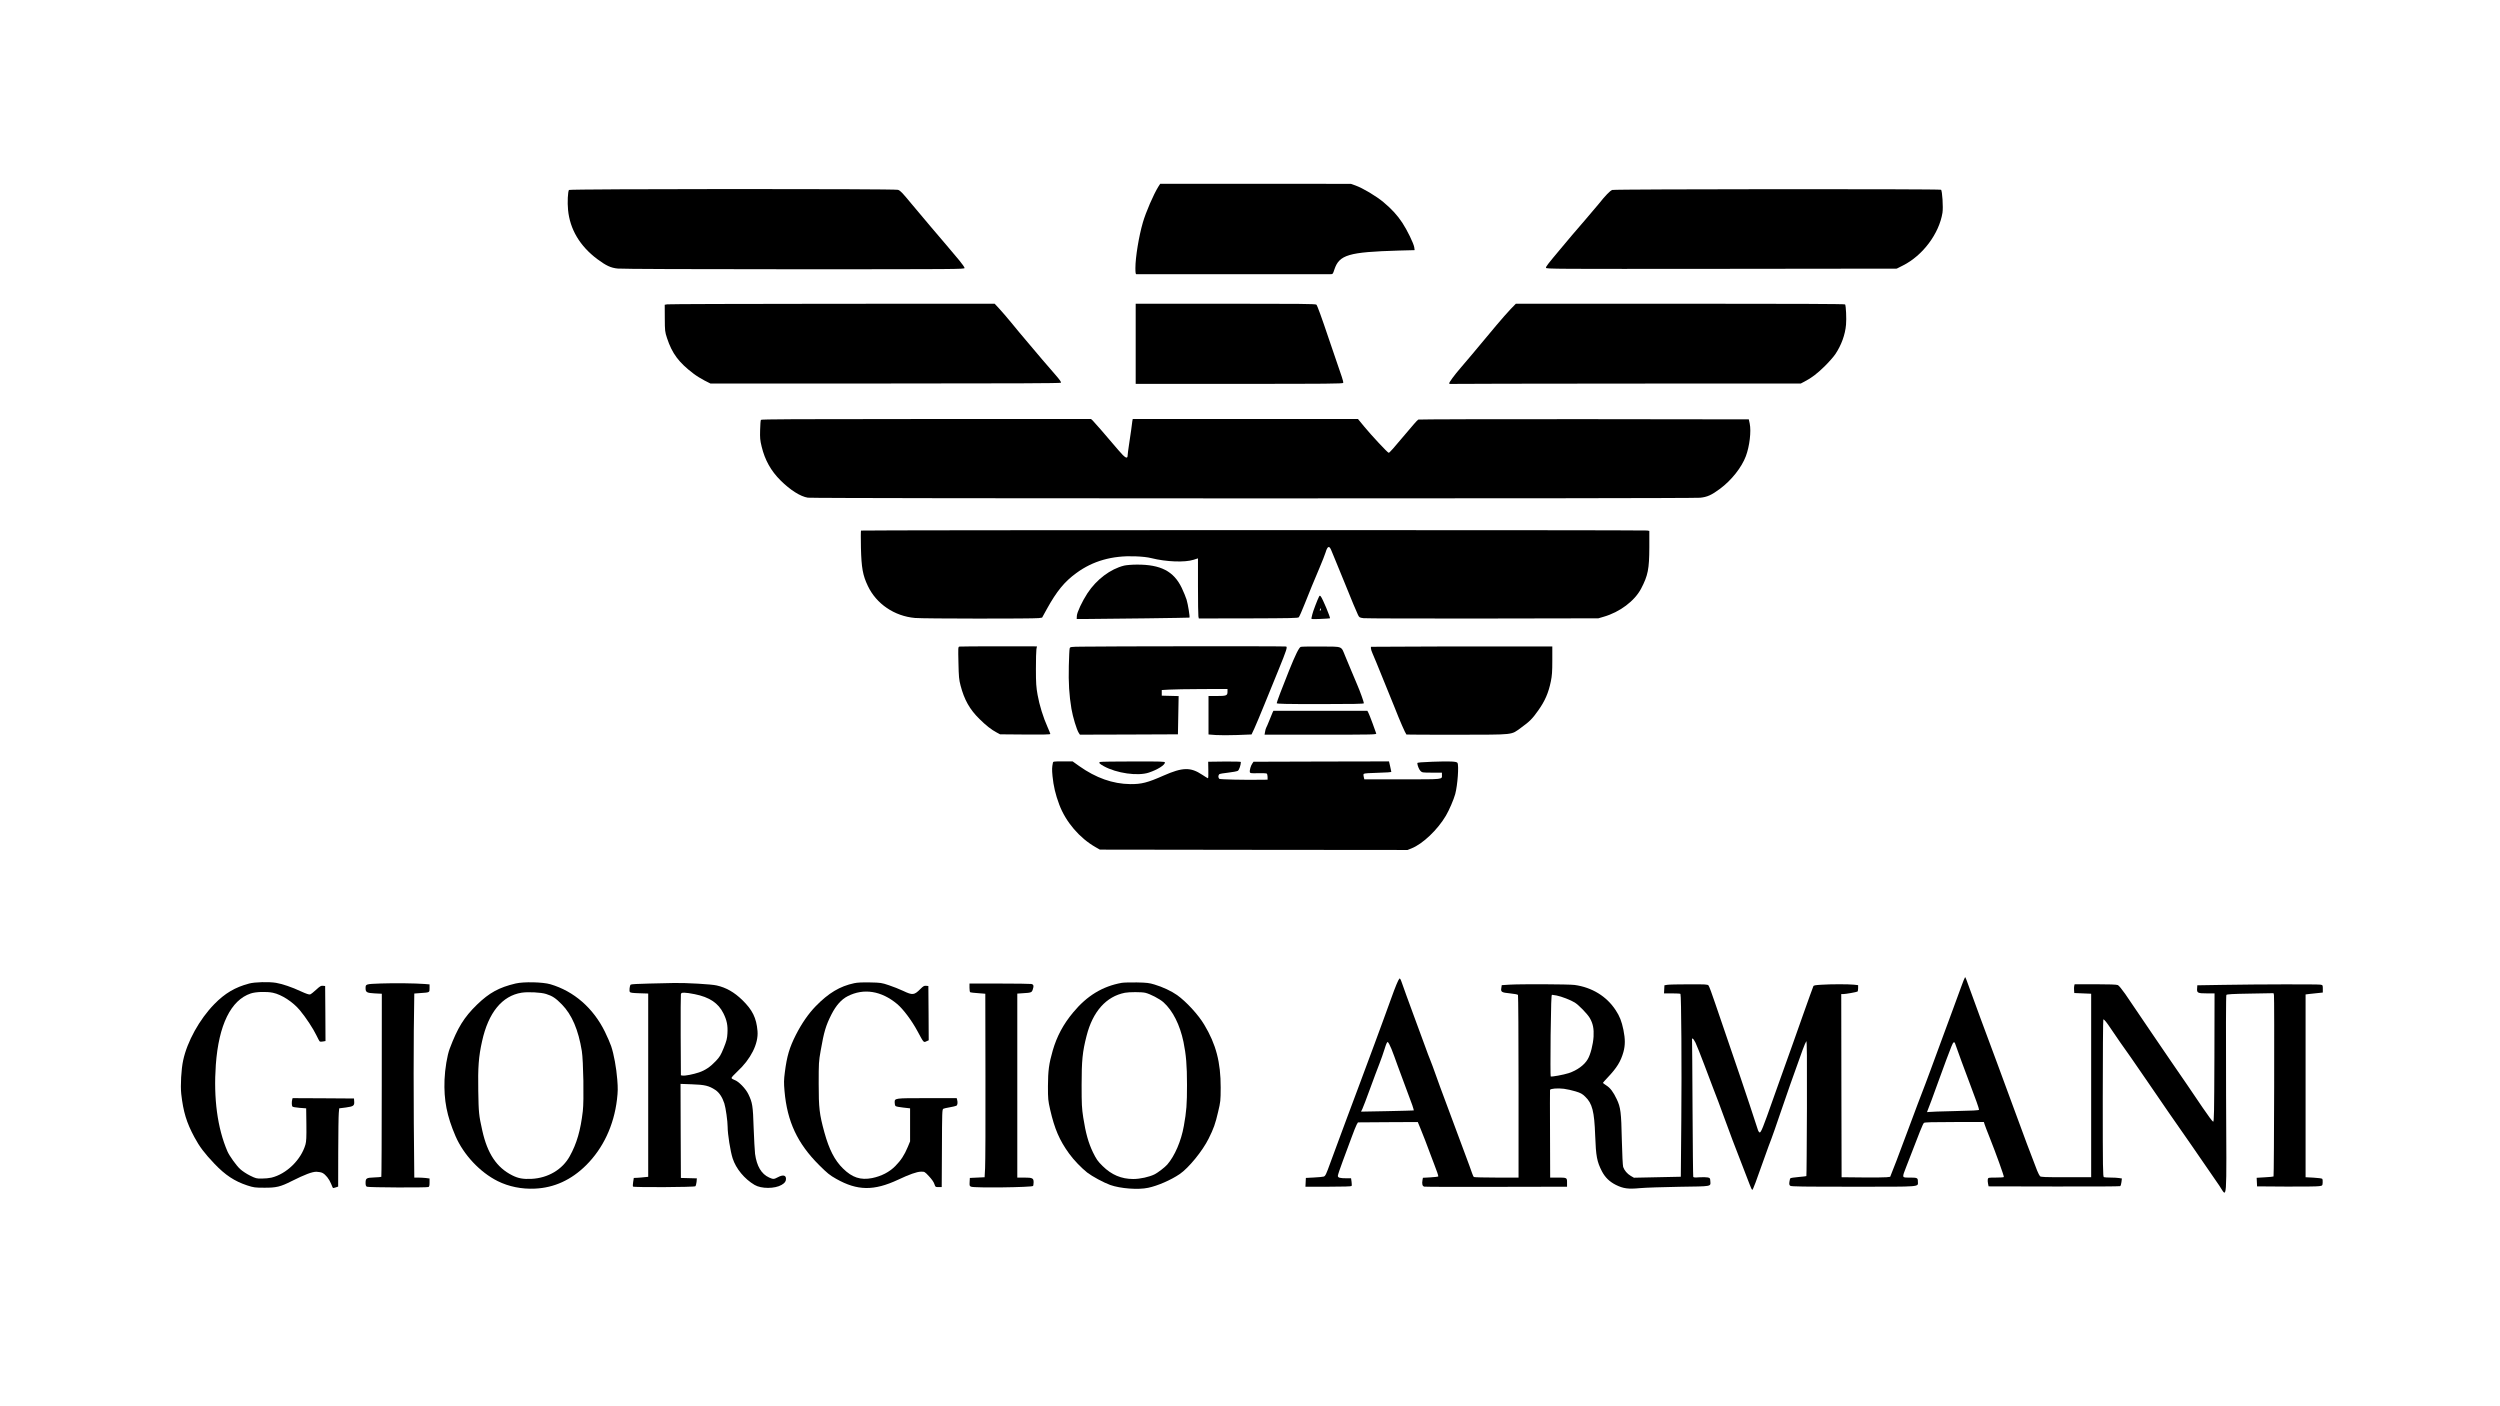
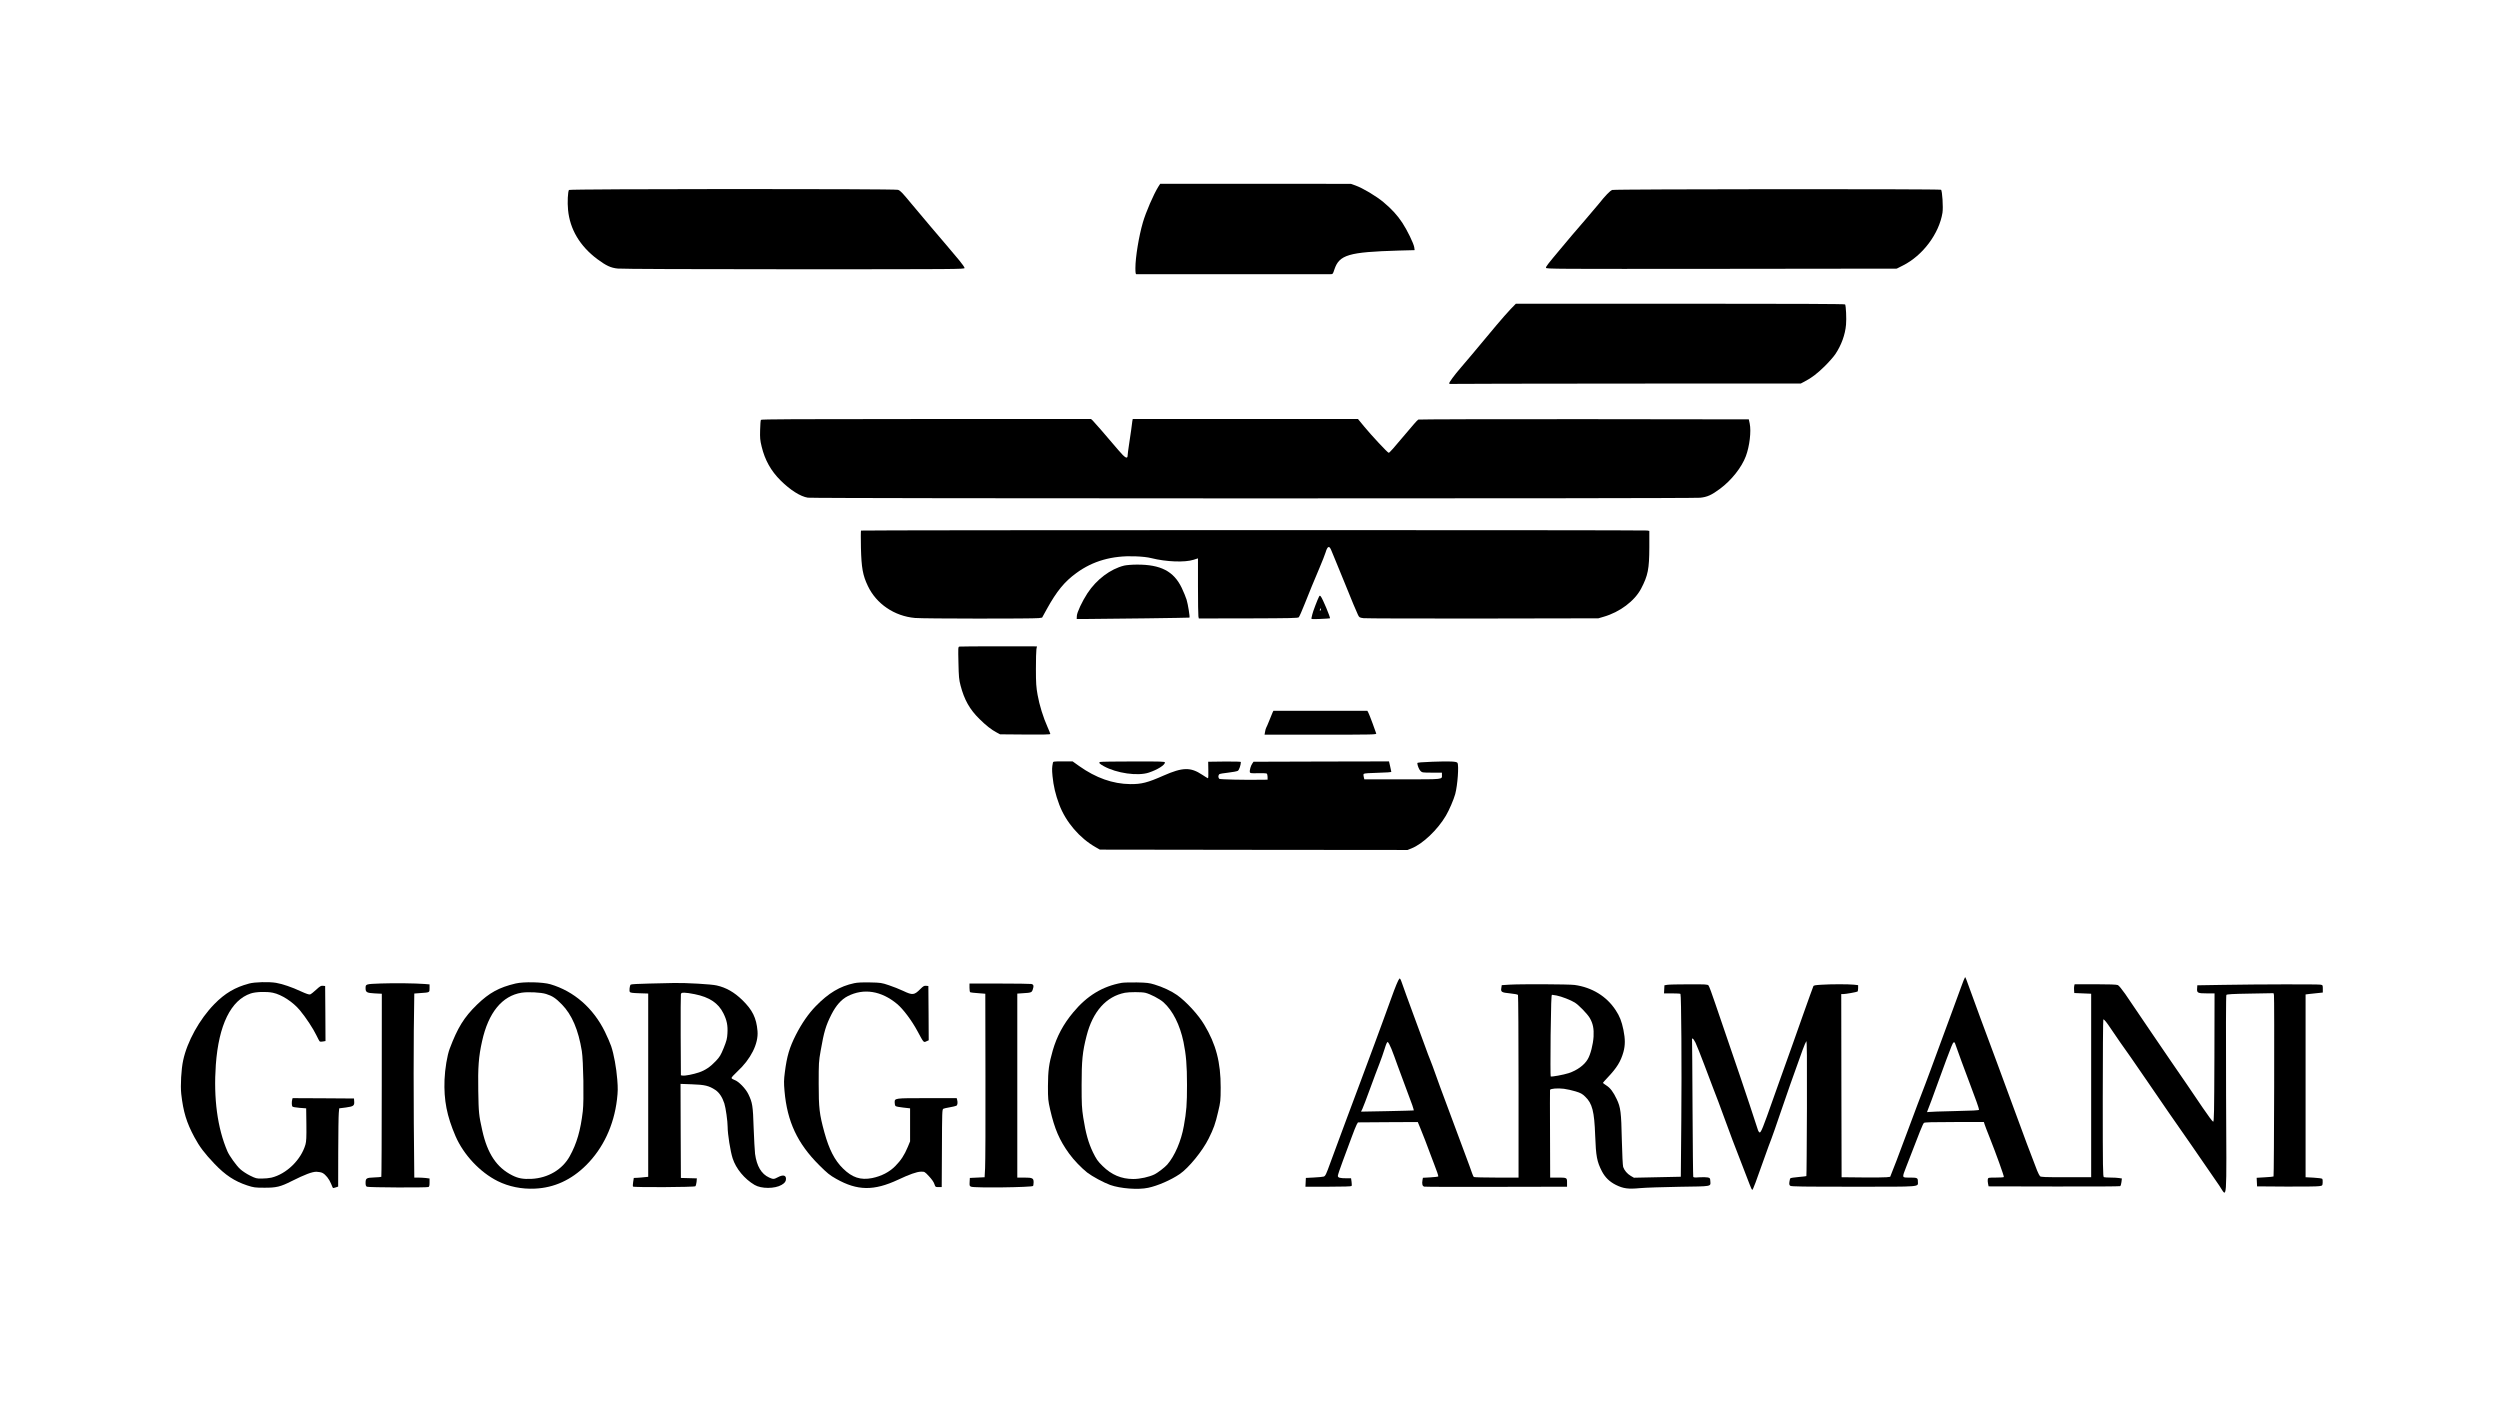
<svg xmlns="http://www.w3.org/2000/svg" version="1.0" width="3556pt" height="2000pt" viewBox="0 0 3556 2000" preserveAspectRatio="xMidYMid meet">
  <g transform="translate(0,2000) scale(0.1,-0.1)" fill="#000000" stroke="none">
    <path d="M16477 17346 c-70 -113 -178 -363 -221 -511 -57 -196 -106 -495 -106 -647 0 -63 3 -88 13 -88 10 -1 2665 -1 2759 0 36 0 37 1 58 66 70 210 200 249 914 270 l228 6 -6 42 c-9 55 -101 244 -169 347 -73 110 -150 194 -268 293 -105 88 -294 200 -399 238 l-65 23 -1356 1 -1356 0 -26 -40z" />
    <path d="M8093 17298 c-16 -21 -24 -177 -13 -284 26 -275 169 -515 415 -699 128 -95 193 -125 292 -135 51 -6 1095 -10 2511 -10 2338 0 2422 1 2422 18 0 10 -34 59 -75 108 -42 49 -123 145 -180 214 -58 69 -161 190 -230 270 -68 80 -192 227 -275 327 -128 155 -156 184 -188 193 -59 16 -4666 14 -4679 -2z" />
    <path d="M22933 17298 c-31 -10 -97 -78 -193 -199 -25 -31 -112 -134 -195 -230 -82 -95 -166 -192 -185 -215 -19 -23 -89 -107 -156 -186 -186 -222 -214 -257 -214 -277 0 -17 110 -17 2494 -15 l2495 3 89 45 c281 141 514 452 562 750 12 75 -3 316 -21 327 -20 13 -4635 10 -4676 -3z" />
-     <path d="M9490 15671 l-35 -6 1 -190 c1 -185 2 -193 32 -285 72 -219 168 -347 377 -505 39 -30 108 -73 155 -97 l85 -43 2487 0 c1800 0 2490 3 2498 11 8 8 -15 41 -84 120 -53 60 -135 156 -184 213 -48 58 -141 168 -207 245 -67 78 -170 202 -230 276 -61 74 -139 165 -174 202 l-63 68 -2312 -1 c-1271 -1 -2327 -4 -2346 -8z" />
-     <path d="M16154 15110 l0 -570 1473 0 c1254 0 1474 2 1479 14 3 8 -7 47 -21 88 -15 40 -98 284 -185 542 -102 304 -164 474 -176 483 -15 11 -252 13 -1294 13 l-1276 0 0 -570z" />
    <path d="M21487 15603 c-41 -43 -133 -147 -204 -232 -129 -155 -192 -230 -351 -420 -48 -58 -117 -139 -153 -180 -92 -106 -170 -213 -166 -225 2 -6 13 -9 23 -7 10 2 1135 4 2499 5 l2480 1 55 29 c101 53 174 109 282 214 59 58 128 136 153 173 86 128 141 278 153 421 8 85 -1 268 -13 288 -4 7 -740 10 -2345 10 l-2338 0 -75 -77z" />
    <path d="M10823 14028 c-4 -7 -10 -72 -11 -144 -3 -113 -1 -144 22 -238 46 -190 132 -344 269 -480 137 -136 283 -229 388 -245 81 -13 12560 -14 12690 -1 102 10 164 38 284 127 163 121 308 304 368 464 53 141 78 354 55 464 l-13 60 -2343 3 c-1289 1 -2350 -2 -2358 -6 -8 -5 -36 -33 -62 -64 -328 -388 -346 -408 -360 -408 -14 0 -249 252 -349 374 l-87 106 -1602 0 -1602 0 -6 -32 c-3 -18 -10 -73 -16 -123 -6 -49 -20 -145 -31 -211 -10 -67 -19 -133 -19 -147 0 -63 -35 -44 -131 69 -203 239 -344 401 -366 422 l-24 22 -2344 0 c-1864 0 -2345 -3 -2352 -12z" />
    <path d="M12247 12453 c-3 -3 -4 -114 -1 -247 7 -283 26 -389 98 -540 121 -256 378 -430 671 -456 122 -11 1680 -12 1759 -2 l49 7 66 120 c142 257 252 391 421 514 234 172 509 250 835 238 102 -4 176 -12 232 -26 211 -53 476 -63 601 -23 l62 20 0 -398 c0 -219 3 -411 6 -427 l6 -30 704 1 c603 2 706 4 718 16 8 8 47 96 86 195 81 203 108 270 208 506 39 91 77 189 86 218 29 97 54 106 84 29 11 -29 37 -91 57 -138 20 -47 76 -184 125 -305 111 -276 172 -421 196 -471 18 -37 22 -39 79 -47 33 -4 798 -6 1700 -5 l1640 3 75 22 c230 66 440 224 533 400 98 188 116 278 117 589 l0 232 -31 6 c-39 8 -11174 7 -11182 -1z" />
    <path d="M15990 11955 c-195 -48 -393 -197 -522 -393 -76 -117 -149 -272 -151 -323 l-2 -44 95 0 c390 2 1505 17 1509 20 8 8 -21 190 -41 255 -11 36 -42 111 -69 168 -114 237 -300 333 -639 331 -69 0 -150 -7 -180 -14z" />
    <path d="M18762 11514 c-21 -39 -90 -221 -96 -254 -4 -19 -10 -43 -12 -52 -5 -15 6 -16 123 -12 70 3 133 7 140 9 12 4 -107 288 -132 314 -11 11 -15 10 -23 -5z m24 -190 c-4 -9 -9 -15 -11 -12 -3 3 -3 13 1 22 4 9 9 15 11 12 3 -3 3 -13 -1 -22z" />
    <path d="M13646 10803 c-18 -5 -18 -16 -13 -231 4 -199 8 -239 30 -323 53 -203 130 -340 269 -476 93 -92 169 -152 243 -191 l50 -27 358 -3 c243 -2 357 0 357 8 0 5 -18 49 -39 97 -62 137 -117 316 -142 458 -20 112 -24 164 -24 370 0 132 3 258 7 281 l8 40 -543 1 c-298 0 -550 -2 -561 -4z" />
-     <path d="M15389 10802 c-162 -2 -167 -3 -174 -25 -4 -12 -9 -124 -12 -248 -6 -243 5 -417 37 -610 20 -118 75 -300 105 -345 l16 -24 697 2 697 3 5 272 5 272 -120 3 -120 3 0 40 0 40 105 6 c58 4 268 7 468 8 l362 1 0 -40 c0 -54 -16 -60 -154 -60 l-116 0 0 -274 0 -273 102 -8 c55 -4 193 -4 306 0 l204 8 40 85 c22 47 86 201 143 341 57 141 147 362 200 491 116 285 129 326 109 334 -15 6 -2579 4 -2905 -2z" />
-     <path d="M18502 10799 c-25 -9 -76 -112 -168 -341 -93 -230 -174 -445 -174 -460 0 -10 127 -13 620 -13 467 0 620 3 620 12 0 17 -56 174 -94 261 -19 42 -56 131 -83 197 -28 66 -67 161 -88 211 -62 149 -27 135 -342 138 -148 1 -280 -1 -291 -5z" />
-     <path d="M19918 10802 l-418 -2 0 -23 c0 -12 10 -42 21 -67 12 -25 38 -88 59 -140 21 -52 79 -196 130 -320 51 -124 109 -268 130 -320 70 -180 149 -360 165 -378 2 -2 328 -3 725 -3 826 2 758 -6 904 99 124 90 160 125 247 248 95 134 145 250 178 411 17 83 21 138 21 300 l0 198 -873 0 c-479 0 -1060 -1 -1289 -3z" />
    <path d="M18100 9863 c-7 -16 -28 -66 -46 -113 -19 -47 -38 -93 -44 -102 -5 -9 -13 -35 -16 -58 l-7 -40 798 0 c755 0 797 1 790 18 -3 9 -27 73 -51 142 -25 68 -52 137 -60 152 l-15 28 -668 0 -668 0 -13 -27z" />
    <path d="M14976 9148 c-13 -64 -14 -91 -5 -188 14 -141 42 -261 96 -405 93 -247 289 -476 518 -606 l60 -34 2188 -3 2188 -2 57 23 c160 64 370 264 488 464 46 77 112 231 133 308 34 127 54 409 32 444 -13 21 -102 25 -357 16 -149 -5 -214 -11 -214 -19 0 -31 24 -91 45 -112 23 -23 30 -24 165 -24 l140 0 0 -32 c0 -67 36 -63 -561 -63 l-543 0 -8 34 c-6 22 -6 37 1 44 7 7 84 13 201 15 116 3 190 8 190 14 0 6 -8 41 -17 79 l-16 69 -963 -2 -964 -3 -17 -25 c-22 -30 -41 -98 -35 -123 4 -16 16 -17 116 -15 61 2 117 -1 124 -5 6 -5 12 -26 12 -48 l0 -39 -92 -1 c-243 -4 -584 4 -595 13 -7 6 -13 21 -13 33 0 12 6 27 13 33 6 5 64 16 127 22 63 7 125 19 137 26 18 11 43 83 43 125 0 6 -87 8 -232 7 l-233 -3 2 -117 c2 -65 0 -118 -5 -118 -4 0 -41 23 -82 50 -165 110 -278 108 -550 -12 -226 -100 -314 -123 -475 -121 -247 3 -487 88 -724 256 l-94 67 -138 0 c-136 0 -139 0 -143 -22z" />
    <path d="M15648 9162 c-24 -10 -11 -25 52 -60 182 -101 485 -144 642 -91 123 41 228 107 228 144 0 13 -50 15 -452 14 -249 0 -461 -3 -470 -7z" />
    <path d="M27888 5942 c-31 -86 -84 -231 -118 -322 -34 -91 -98 -264 -142 -385 -86 -235 -131 -358 -173 -470 -15 -38 -46 -122 -69 -185 -24 -63 -72 -191 -109 -285 -36 -93 -99 -262 -140 -375 -41 -113 -114 -307 -162 -432 l-89 -227 -51 -6 c-27 -3 -183 -5 -345 -3 l-295 3 -3 1303 -2 1302 27 0 c34 0 191 28 204 36 5 3 9 25 9 48 l0 43 -61 7 c-80 8 -326 8 -463 -1 -86 -5 -109 -9 -113 -22 -2 -9 -24 -69 -49 -133 -24 -64 -68 -188 -98 -275 -30 -87 -96 -273 -146 -413 -51 -140 -107 -298 -125 -350 -18 -52 -52 -147 -75 -210 -23 -63 -59 -164 -80 -225 -144 -409 -172 -479 -192 -473 -7 3 -16 16 -21 29 -33 105 -206 626 -252 759 -92 265 -269 785 -357 1045 -44 132 -87 248 -96 258 -14 15 -40 17 -281 16 -146 0 -284 -3 -306 -7 l-40 -7 -3 -58 -3 -57 115 0 c63 0 117 -3 119 -7 12 -19 19 -1062 12 -1794 l-7 -807 -334 -7 -333 -7 -45 26 c-51 30 -91 78 -108 127 -6 20 -14 176 -19 384 -8 394 -17 464 -73 581 -49 103 -91 159 -148 195 -26 17 -48 33 -48 36 0 3 31 38 69 78 129 136 185 227 223 362 26 96 26 184 0 313 -26 125 -53 194 -111 282 -129 197 -337 324 -584 358 -86 11 -760 14 -930 4 l-106 -7 -6 -40 c-10 -57 3 -65 125 -77 62 -6 107 -15 112 -22 4 -7 8 -595 8 -1305 l0 -1293 -312 0 c-172 0 -318 4 -323 8 -6 4 -18 30 -27 57 -9 28 -57 160 -108 295 -83 222 -182 487 -292 785 -22 61 -46 126 -54 145 -7 19 -35 98 -63 175 -27 77 -61 169 -76 205 -15 36 -47 119 -70 185 -24 66 -102 278 -173 470 -71 193 -142 387 -157 433 -23 67 -31 81 -41 70 -16 -17 -56 -113 -115 -278 -26 -74 -75 -209 -109 -300 -34 -91 -90 -244 -125 -340 -35 -96 -129 -350 -210 -565 -81 -214 -164 -437 -185 -495 -21 -58 -73 -197 -115 -310 -42 -113 -96 -259 -120 -325 -63 -174 -72 -193 -97 -201 -13 -4 -75 -10 -138 -13 l-115 -6 -3 -62 -3 -63 325 0 c215 0 327 4 331 10 4 6 4 33 0 60 l-7 50 -63 0 c-96 0 -125 8 -125 35 0 13 32 108 71 212 39 103 96 255 125 337 30 82 62 163 72 180 l18 31 426 3 425 2 36 -87 c41 -100 93 -233 144 -373 19 -52 43 -117 55 -145 35 -87 61 -165 56 -170 -2 -3 -53 -8 -111 -12 l-107 -6 -6 -32 c-10 -56 -2 -88 26 -94 14 -3 476 -5 1028 -3 l1002 2 0 59 c0 71 0 71 -142 71 l-98 0 -2 618 c-2 339 -1 622 0 629 6 19 109 27 197 16 44 -6 119 -22 166 -37 72 -22 95 -34 137 -75 101 -96 130 -210 142 -551 11 -299 25 -372 96 -511 46 -87 107 -147 198 -193 107 -53 176 -62 345 -46 75 7 326 15 559 19 473 7 444 1 440 81 -3 42 -5 45 -38 52 -19 4 -72 5 -117 2 -65 -5 -84 -3 -88 7 -3 8 -7 442 -10 964 -2 523 -6 961 -7 975 -6 48 17 33 49 -31 17 -35 74 -179 127 -319 52 -140 107 -284 121 -320 36 -90 115 -300 169 -450 58 -163 155 -418 248 -655 41 -104 88 -226 104 -270 16 -44 33 -80 39 -80 9 0 53 116 181 480 31 88 71 198 90 245 18 47 71 198 117 335 76 226 220 636 328 932 23 62 46 116 52 122 9 7 11 -225 9 -952 -2 -529 -5 -964 -8 -966 -2 -2 -52 -8 -111 -13 -60 -5 -112 -13 -116 -18 -5 -4 -11 -27 -14 -50 -5 -35 -2 -46 12 -57 16 -11 177 -13 901 -13 990 0 914 -6 914 75 0 52 -7 55 -127 55 -101 0 -100 -5 -39 152 198 516 238 615 253 626 13 9 116 12 434 12 l418 0 10 -32 c5 -18 38 -103 72 -188 89 -223 208 -554 202 -562 -2 -5 -53 -8 -113 -8 -105 0 -110 -1 -115 -22 -3 -13 -2 -41 3 -63 l8 -40 929 -2 c512 -2 936 1 943 5 7 5 15 31 18 59 l6 50 -38 6 c-22 4 -76 7 -121 7 -45 0 -88 3 -97 6 -14 6 -16 114 -16 1125 0 615 4 1119 8 1119 14 0 46 -40 112 -139 67 -100 179 -262 279 -401 34 -47 141 -203 239 -347 159 -234 441 -643 624 -903 37 -52 90 -129 117 -170 28 -41 87 -127 131 -190 44 -63 110 -160 148 -215 114 -169 103 -314 96 1297 -3 858 -2 1408 4 1416 7 10 83 15 340 19 l331 6 6 -25 c8 -31 2 -2574 -6 -2582 -3 -3 -58 -9 -123 -12 l-117 -7 3 -61 3 -61 418 -3 c230 -1 439 1 465 6 47 7 47 7 50 51 2 24 -1 48 -7 54 -5 5 -61 13 -123 16 l-113 6 0 1300 0 1300 55 7 c30 4 85 10 123 13 l67 7 0 53 c0 51 -1 53 -31 59 -38 7 -880 6 -1389 -3 l-365 -6 -3 -45 c-5 -63 9 -70 140 -70 l108 0 -2 -912 c-3 -794 -5 -913 -18 -913 -8 0 -75 90 -150 201 -164 243 -277 409 -450 659 -72 105 -192 280 -266 390 -132 196 -225 333 -384 566 -46 66 -91 121 -105 127 -18 8 -118 12 -320 12 l-295 0 -6 -23 c-3 -13 -4 -41 -2 -63 l3 -39 120 -5 120 -5 0 -1305 0 -1305 -357 0 c-305 0 -359 2 -371 15 -8 8 -26 44 -41 80 -31 74 -253 665 -326 870 -52 144 -154 420 -245 665 -53 141 -120 320 -236 635 -28 74 -80 216 -115 315 -91 252 -96 265 -103 265 -3 0 -32 -71 -63 -158z m-5747 -102 c71 -14 203 -65 260 -101 58 -37 178 -161 212 -219 46 -80 60 -152 54 -265 -7 -111 -43 -254 -83 -321 -47 -83 -152 -159 -270 -198 -74 -24 -248 -56 -257 -47 -4 4 -4 267 -1 584 6 439 10 577 19 577 7 0 36 -5 66 -10z m-2349 -760 c21 -52 60 -158 87 -235 28 -77 84 -230 126 -340 80 -208 109 -294 103 -300 -1 -1 -171 -6 -376 -10 l-373 -7 19 38 c11 22 60 152 110 289 50 138 110 297 133 355 23 58 55 151 73 208 22 72 35 102 45 100 8 -2 32 -46 53 -98z m8022 64 c18 -56 145 -401 211 -574 74 -193 125 -338 125 -355 0 -9 -94 -14 -347 -19 -192 -4 -359 -10 -372 -13 -21 -5 -23 -3 -16 13 23 56 85 222 150 404 40 113 94 259 119 325 26 66 58 151 72 188 28 72 43 80 58 31z" />
    <path d="M3543 6010 c-197 -52 -344 -138 -495 -293 -210 -215 -386 -532 -443 -801 -27 -124 -40 -357 -27 -476 29 -255 75 -407 187 -615 72 -135 145 -231 286 -379 154 -161 284 -247 464 -307 94 -30 109 -33 245 -33 169 -1 229 13 389 94 190 95 291 133 352 133 31 -1 70 -8 86 -17 45 -23 95 -86 122 -153 13 -32 25 -60 27 -61 1 -2 19 1 38 8 l36 12 1 491 c1 271 4 521 8 557 l6 65 95 12 c108 15 123 25 118 88 l-3 40 -436 3 -437 2 -6 -22 c-8 -32 -7 -81 2 -96 5 -8 44 -15 103 -20 l94 -7 3 -229 c2 -186 -1 -240 -13 -285 -62 -218 -271 -421 -485 -472 -30 -7 -91 -13 -136 -13 -75 -1 -86 2 -167 42 -47 23 -111 65 -141 93 -53 48 -153 187 -181 252 -142 329 -199 754 -165 1232 41 566 214 920 497 1014 71 24 225 29 315 10 124 -26 286 -131 385 -251 86 -104 188 -259 234 -355 21 -45 43 -85 49 -88 5 -3 26 -3 45 1 l35 6 -2 392 -3 391 -32 3 c-27 3 -42 -6 -96 -56 -35 -33 -74 -63 -86 -67 -15 -4 -54 9 -131 44 -127 60 -265 106 -353 121 -103 17 -302 12 -384 -10z" />
    <path d="M7335 6011 c-237 -56 -375 -132 -549 -300 -186 -181 -277 -329 -390 -629 -35 -94 -67 -285 -73 -440 -11 -292 33 -516 157 -804 115 -264 347 -512 599 -638 157 -78 341 -116 529 -107 274 12 518 123 730 334 241 240 394 565 438 934 13 114 14 157 4 284 -13 166 -48 360 -87 475 -14 41 -54 134 -89 205 -166 337 -440 576 -775 675 -108 32 -380 38 -494 11z m432 -149 c90 -28 138 -60 225 -149 143 -146 235 -361 284 -663 22 -138 32 -708 14 -855 -32 -274 -86 -461 -186 -641 -105 -190 -308 -310 -543 -322 -120 -6 -190 7 -275 50 -221 111 -353 309 -426 638 -48 215 -52 250 -57 560 -6 338 5 491 54 709 89 407 285 647 563 691 89 14 276 5 347 -18z" />
    <path d="M12150 6015 c-203 -43 -365 -140 -547 -327 -103 -106 -199 -244 -283 -409 -91 -180 -127 -301 -156 -528 -15 -116 -15 -153 -5 -270 38 -435 183 -744 491 -1052 120 -119 150 -144 246 -198 300 -169 534 -172 879 -11 161 76 266 113 323 114 54 1 54 1 115 -64 39 -42 68 -82 77 -110 15 -44 16 -45 60 -45 l45 0 3 552 c2 513 3 553 20 562 9 5 51 14 92 21 41 7 83 17 93 22 17 9 22 44 11 86 l-6 22 -422 0 c-470 0 -460 1 -460 -64 0 -20 5 -41 12 -48 7 -7 56 -17 109 -22 l98 -11 0 -235 0 -235 -33 -80 c-48 -115 -97 -190 -177 -271 -85 -86 -198 -144 -330 -171 -165 -32 -283 7 -414 136 -119 116 -198 271 -265 514 -71 260 -81 345 -81 692 0 294 1 318 28 469 47 270 73 358 154 518 65 127 141 213 230 258 228 117 479 77 704 -111 85 -71 208 -235 288 -384 95 -176 86 -166 136 -143 l25 11 -2 386 -3 386 -32 3 c-28 3 -40 -4 -84 -48 -85 -85 -109 -88 -241 -25 -52 25 -144 61 -204 81 -104 35 -116 37 -269 40 -111 2 -180 -1 -225 -11z" />
    <path d="M15955 6020 c-272 -49 -493 -183 -689 -419 -142 -170 -233 -341 -292 -544 -54 -187 -67 -286 -68 -507 0 -185 2 -202 32 -336 63 -273 131 -432 270 -624 65 -90 175 -204 256 -268 73 -56 232 -142 328 -177 143 -51 398 -71 540 -40 134 28 323 110 448 195 127 86 325 329 412 505 70 140 96 213 134 378 35 146 36 159 37 347 1 360 -67 618 -234 895 -85 143 -256 328 -386 421 -79 56 -206 116 -321 150 -75 23 -109 27 -252 30 -91 1 -187 -1 -215 -6z m334 -141 c70 -16 207 -87 261 -136 132 -119 233 -320 284 -563 37 -182 50 -331 50 -610 0 -279 -7 -374 -45 -586 -38 -214 -129 -426 -236 -549 -33 -38 -133 -115 -181 -139 -75 -37 -205 -66 -302 -66 -170 0 -309 59 -436 184 -72 71 -88 95 -138 196 -64 133 -103 271 -138 495 -20 133 -23 185 -23 460 0 351 12 474 71 703 88 345 279 559 545 611 62 12 236 12 288 0z" />
    <path d="M5417 6011 c-216 -8 -217 -8 -217 -67 0 -58 17 -68 130 -74 l101 -5 -1 -1299 c0 -715 -3 -1302 -6 -1305 -2 -3 -48 -7 -102 -9 -111 -4 -122 -11 -122 -79 0 -32 5 -45 19 -53 21 -11 847 -15 875 -4 12 5 16 20 16 64 l0 57 -52 7 c-29 3 -78 6 -109 6 l-56 0 -7 778 c-3 428 -3 1017 0 1309 l7 531 91 7 c130 9 126 7 126 69 l0 54 -72 6 c-134 10 -421 14 -621 7z" />
    <path d="M9233 6010 c-147 -3 -256 -9 -262 -15 -15 -15 -23 -88 -12 -105 7 -11 40 -15 135 -18 l126 -4 0 -1303 0 -1304 -52 -5 c-29 -4 -75 -7 -103 -9 l-50 -2 -9 -58 c-5 -31 -6 -60 -2 -65 14 -13 873 -9 887 5 6 6 14 34 17 62 l4 50 -113 3 -114 3 -3 669 -2 669 162 -6 c182 -6 242 -20 334 -81 55 -37 98 -102 127 -191 20 -62 47 -255 47 -335 0 -100 39 -348 71 -446 47 -147 169 -294 312 -378 96 -57 288 -56 384 0 46 27 63 50 63 86 0 53 -43 62 -116 23 -56 -30 -66 -30 -124 -4 -110 50 -176 161 -200 337 -5 42 -14 208 -20 367 -10 318 -17 360 -75 481 -39 81 -140 184 -198 203 -20 7 -38 18 -41 26 -3 9 27 43 80 92 194 179 304 398 289 577 -16 188 -72 301 -217 442 -114 111 -230 177 -364 207 -76 18 -433 38 -604 35 -58 -1 -218 -5 -357 -8z m648 -151 c210 -42 337 -127 409 -273 49 -98 64 -174 57 -286 -4 -72 -12 -104 -52 -204 -43 -105 -56 -127 -112 -187 -79 -84 -152 -133 -241 -163 -80 -27 -196 -50 -232 -45 l-25 4 -3 565 c-1 311 0 575 3 588 5 19 12 22 49 22 24 0 90 -9 147 -21z" />
    <path d="M13790 5950 c0 -39 4 -62 13 -65 6 -3 57 -8 112 -12 l100 -8 2 -1175 c2 -646 -1 -1233 -5 -1305 l-7 -130 -105 -5 -105 -5 -3 -58 c-3 -54 -1 -58 23 -67 51 -19 860 -9 880 11 3 4 6 26 7 50 1 61 -15 69 -134 69 l-98 0 0 1309 0 1308 88 6 c106 6 118 10 131 49 19 55 14 75 -20 82 -17 3 -222 6 -455 6 l-424 0 0 -60z" />
  </g>
</svg>